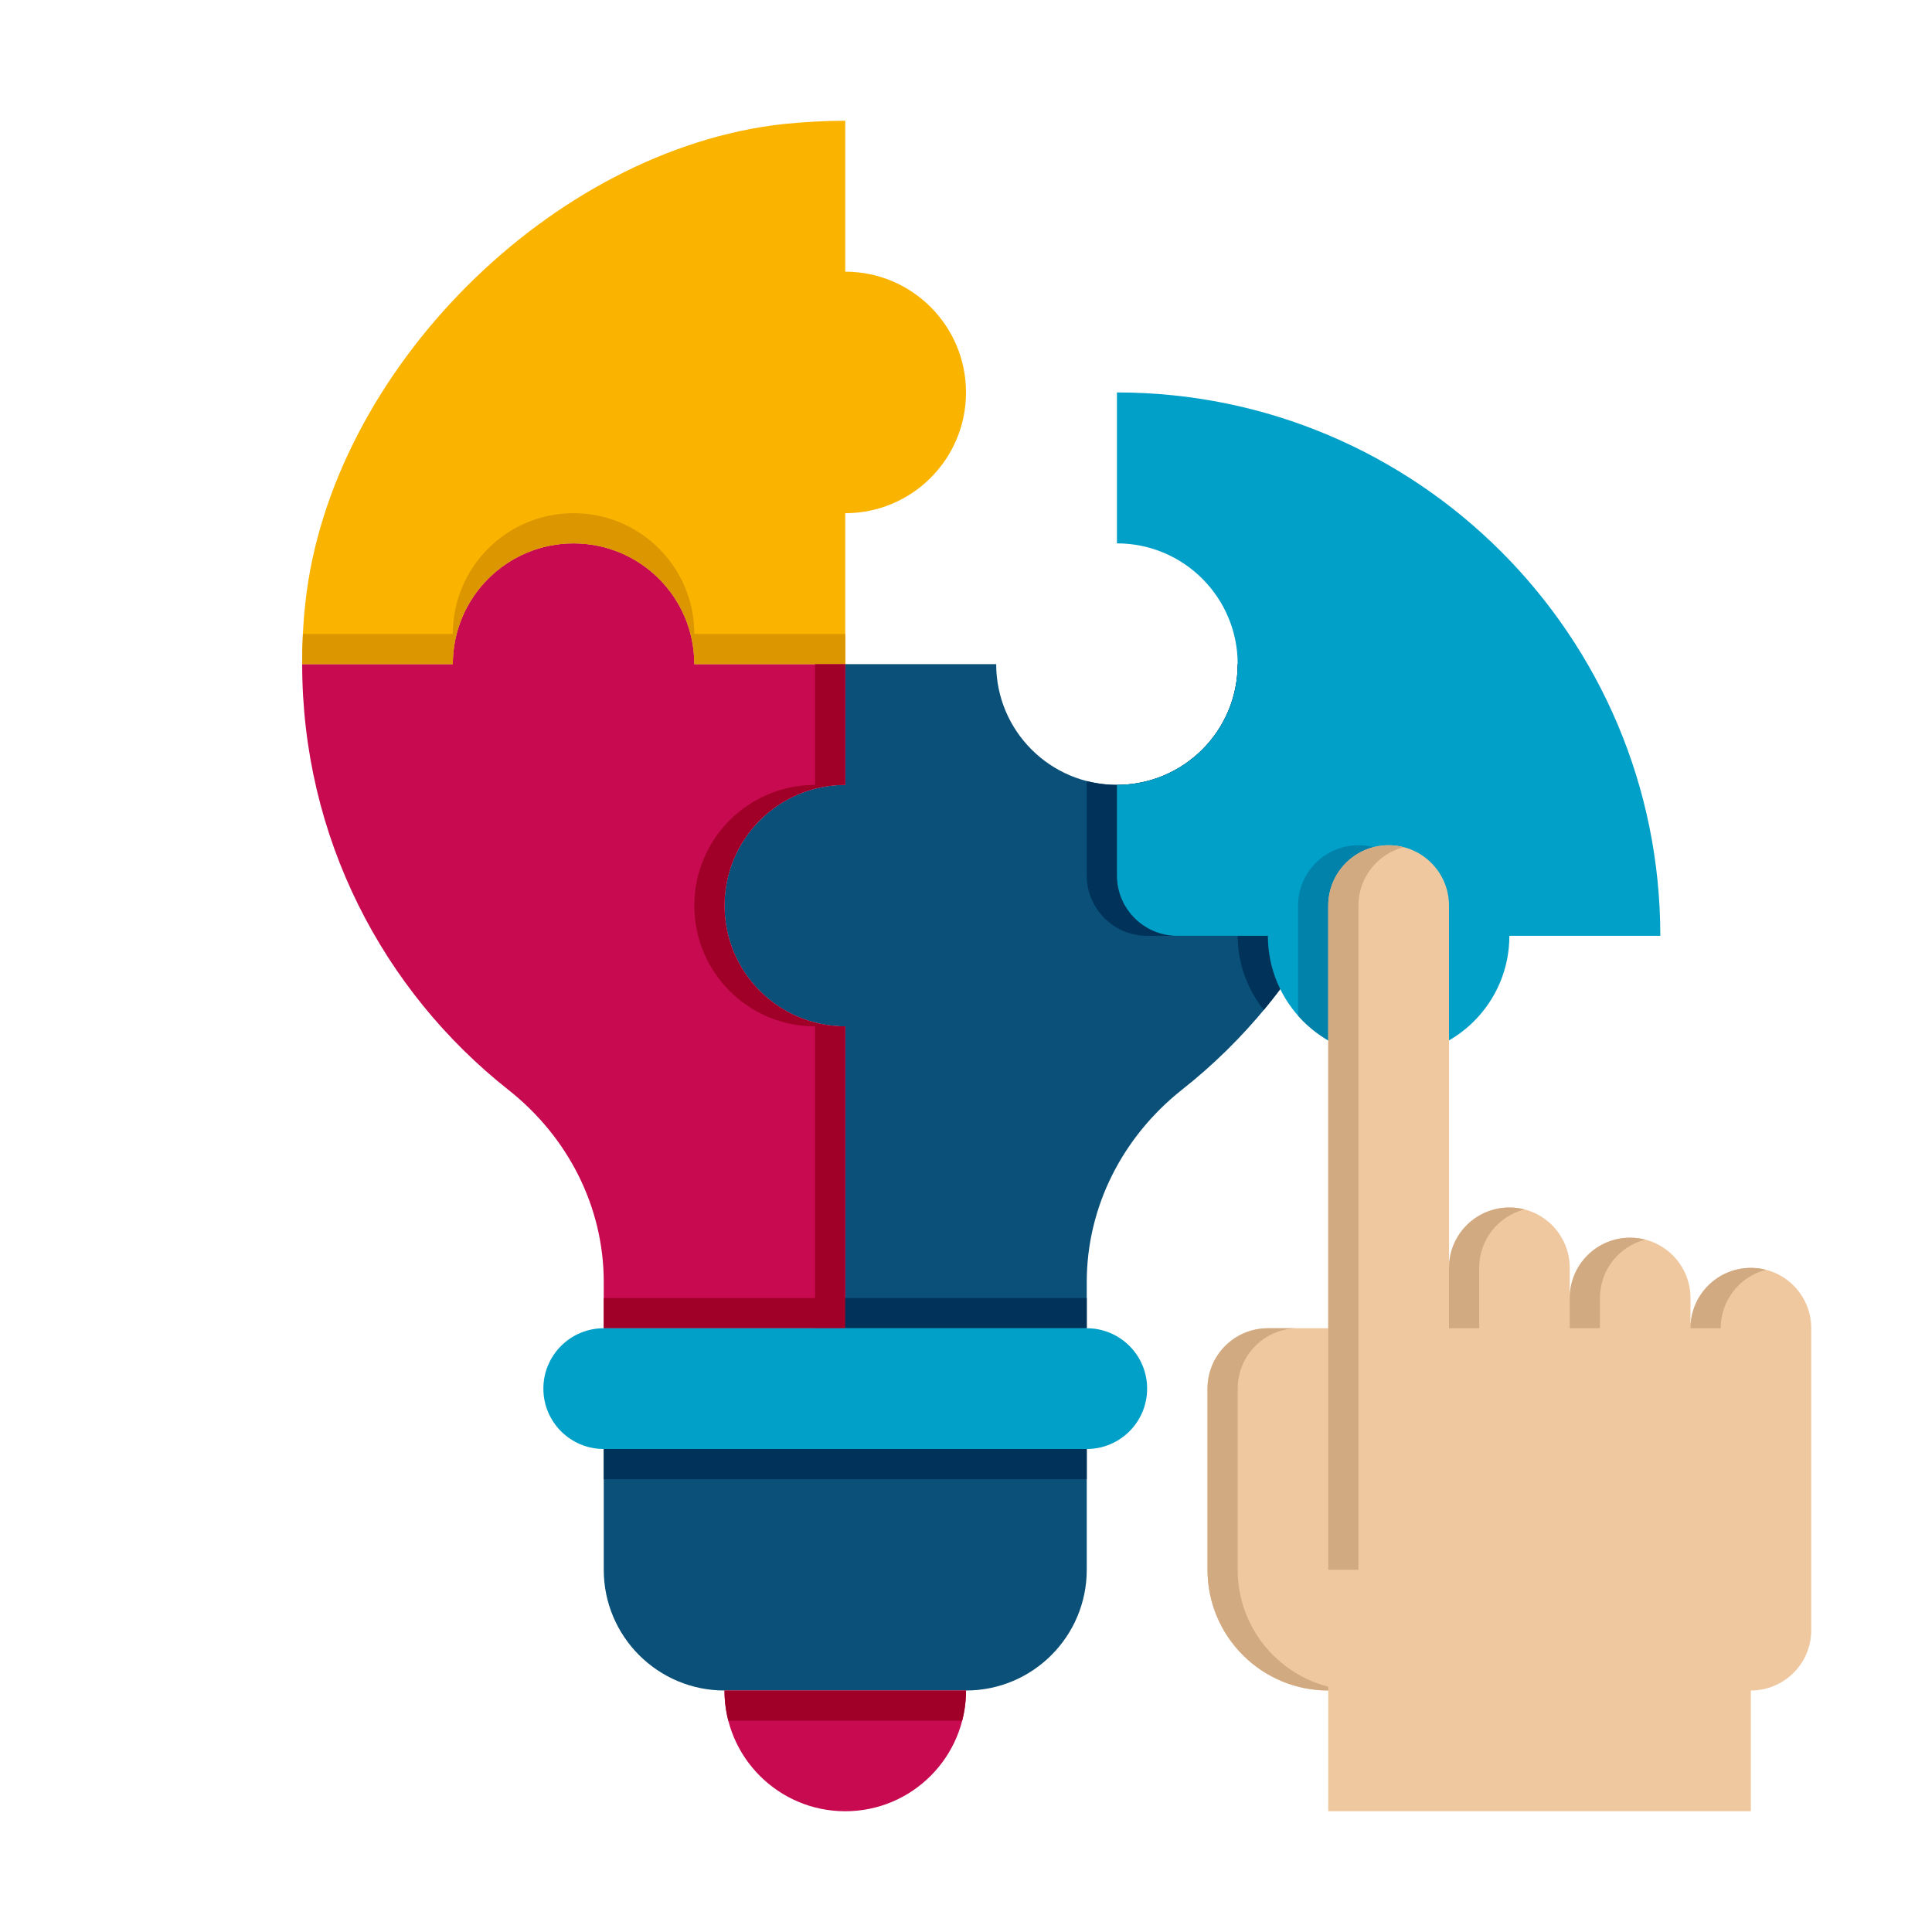
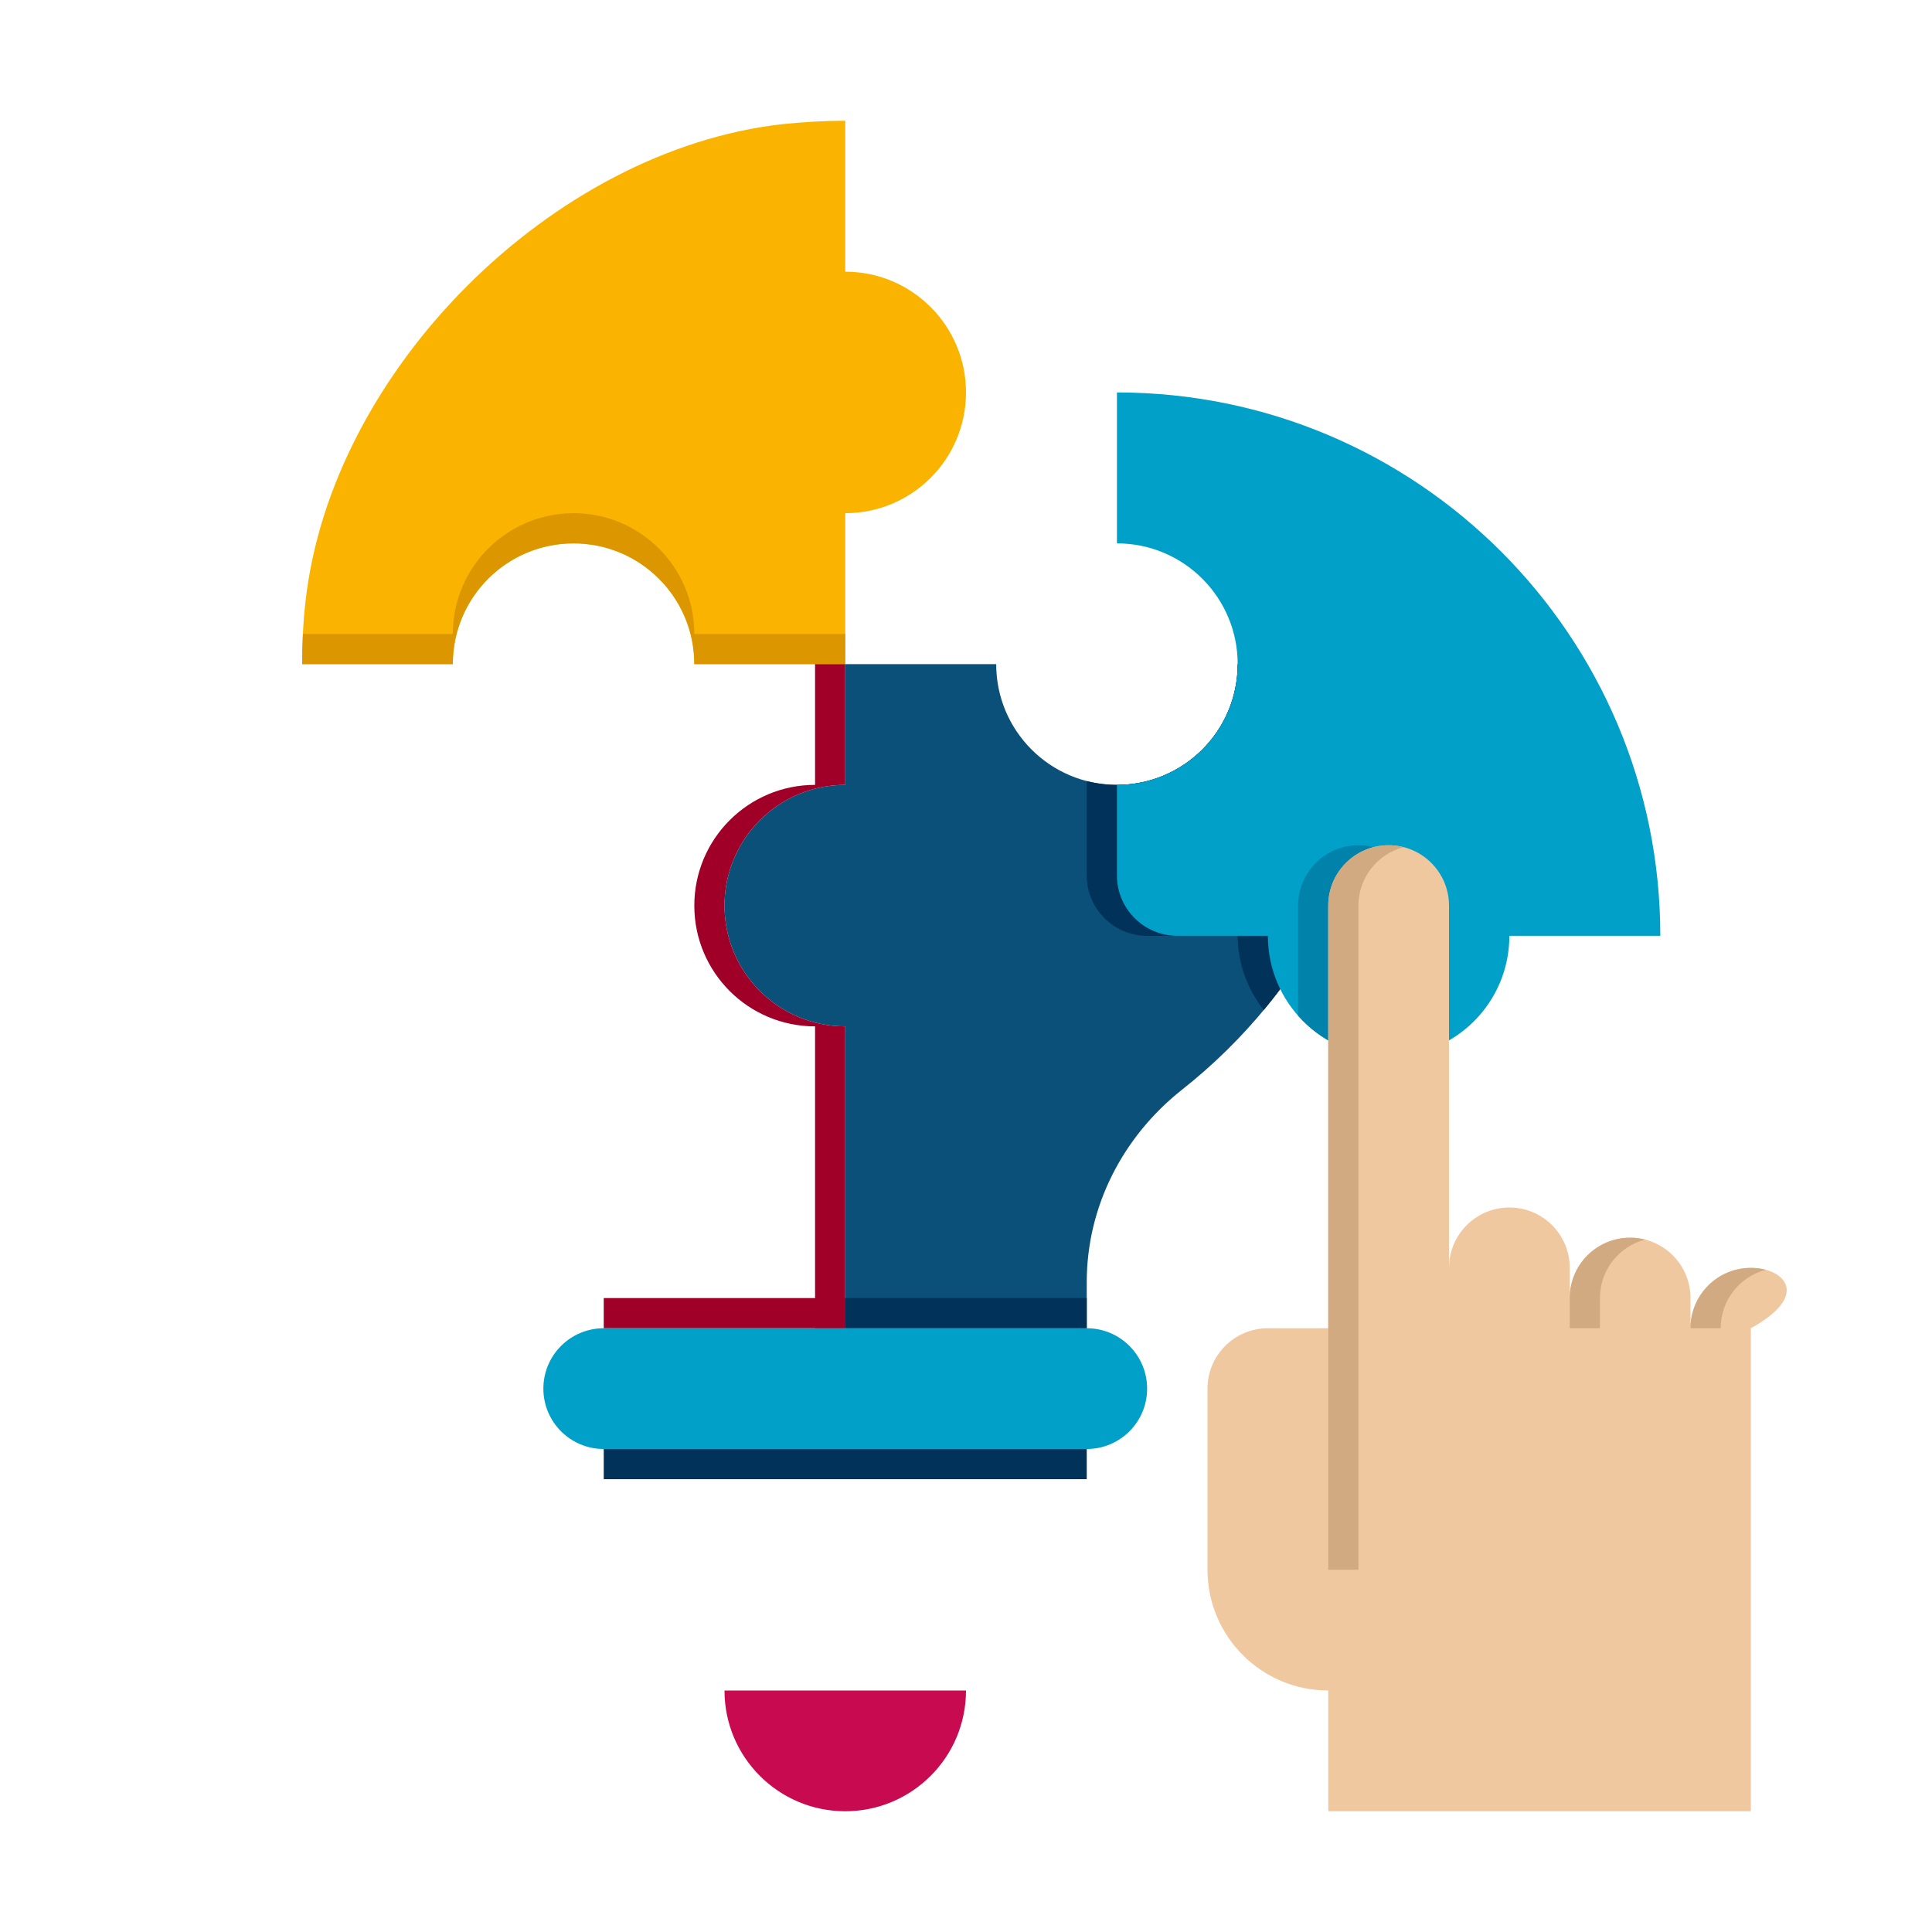
<svg xmlns="http://www.w3.org/2000/svg" version="1.1" x="0px" y="0px" viewBox="0 0 64 64" enable-background="new 0 0 64 64" xml:space="preserve">
  <g id="Captions">
</g>
  <g id="Icons">
    <g>
      <g>
        <path fill="#FAB400" d="M32,13c0,2.21-1.79,4-4,4v5h-5c0-2.21-1.79-4-4-4s-4,1.79-4,4h-4.99c0-0.68,0.03-1.37,0.11-2.07     c0.85-7.66,8.17-14.97,15.82-15.82C26.64,4.04,27.32,4,28,4v5C30.21,9,32,10.79,32,13z" />
      </g>
      <g>
        <path fill="#0A5078" d="M46,22c0,5.73-2.68,10.82-6.86,14.11C37.19,37.66,36,39.97,36,42.47V44h-8V34c-2.21,0-4-1.79-4-4     c0-2.21,1.79-4,4-4v-4h5c0,2.21,1.79,4,4,4s4-1.79,4-4H46z" />
      </g>
      <g>
        <path fill="#00325A" d="M41,22c0,2.21-1.79,4-4,4c-0.345,0-0.68-0.044-1-0.126V29c0,1.105,0.895,2,2,2h3     c0,0.93,0.33,1.775,0.862,2.454c0.001,0,0.003,0,0.004,0C44.449,30.347,46,26.359,46,22H41z" />
      </g>
      <g>
-         <path fill="#C80A50" d="M24,30c0,2.21,1.79,4,4,4v10h-8v-1.53c0-2.5-1.19-4.81-3.15-6.36c-4.17-3.29-6.84-8.38-6.84-14.11H15     c0-2.21,1.79-4,4-4s4,1.79,4,4h5v4C25.79,26,24,27.79,24,30z" />
-       </g>
+         </g>
      <g>
        <path fill="#DC9600" d="M19,17c-2.21,0-4,1.79-4,4h-4.966c-0.017,0.336-0.024,0.669-0.024,1H15c0-2.21,1.79-4,4-4s4,1.79,4,4h5     v-1h-5C23,18.79,21.21,17,19,17z" />
      </g>
      <g>
        <path fill="#A00028" d="M24,30c0-2.21,1.79-4,4-4v-4h-1v4c-2.21,0-4,1.79-4,4c0,2.21,1.79,4,4,4v10h1V34C25.79,34,24,32.21,24,30     z" />
      </g>
      <g>
        <path fill="#00A0C8" d="M55,31h-5c0,2.21-1.79,4-4,4s-4-1.79-4-4h-3c-1.105,0-2-0.895-2-2v-3c2.21,0,4-1.79,4-4     c0-2.21-1.79-4-4-4v-5C46.94,13,55,21.06,55,31z" />
      </g>
      <g>
        <path fill="#0082AA" d="M45,28c-1.105,0-2,0.895-2,2v3.646C43.733,34.476,44.805,35,46,35c0.345,0,0.68-0.044,1-0.126V30     C47,28.895,46.105,28,45,28z" />
      </g>
      <g>
        <rect x="20" y="43" fill="#A00028" width="8" height="1" />
      </g>
      <g>
        <rect x="28" y="43" fill="#00325A" width="8" height="1" />
      </g>
      <g>
        <path fill="#00A0C8" d="M36,48H20c-1.105,0-2-0.895-2-2v0c0-1.105,0.895-2,2-2h16c1.105,0,2,0.895,2,2v0     C38,47.105,37.105,48,36,48z" />
      </g>
      <g>
-         <path fill="#0A5078" d="M32,56h-8c-2.209,0-4-1.791-4-4v-4h16v4C36,54.209,34.209,56,32,56z" />
-       </g>
+         </g>
      <g>
        <path fill="#C80A50" d="M28,60L28,60c-2.209,0-4-1.791-4-4v0h8v0C32,58.209,30.209,60,28,60z" />
      </g>
      <g>
        <rect x="20" y="48" fill="#00325A" width="16" height="1" />
      </g>
      <g>
-         <path fill="#A00028" d="M31.874,57C31.956,56.68,32,56.345,32,56h-8c0,0.345,0.044,0.68,0.126,1H31.874z" />
-       </g>
+         </g>
      <g>
        <g>
-           <path fill="#F0C8A0" d="M58,42c-1.105,0-2,0.895-2,2v-1c0-1.105-0.895-2-2-2s-2,0.895-2,2v-1c0-1.105-0.895-2-2-2s-2,0.895-2,2      V30c0-1.105-0.895-2-2-2s-2,0.895-2,2v14h-2c-1.105,0-2,0.895-2,2v6c0,2.209,1.791,4,4,4v4h14v-4c1.105,0,2-0.895,2-2V44      C60,42.895,59.105,42,58,42z" />
+           <path fill="#F0C8A0" d="M58,42c-1.105,0-2,0.895-2,2v-1c0-1.105-0.895-2-2-2s-2,0.895-2,2v-1c0-1.105-0.895-2-2-2s-2,0.895-2,2      V30c0-1.105-0.895-2-2-2s-2,0.895-2,2v14h-2c-1.105,0-2,0.895-2,2v6c0,2.209,1.791,4,4,4v4h14v-4V44      C60,42.895,59.105,42,58,42z" />
        </g>
        <g>
-           <path fill="#D2AA82" d="M49,42v2h-1v-2c0-1.105,0.895-2,2-2c0.173,0,0.34,0.022,0.5,0.063C49.637,40.285,49,41.068,49,42z" />
-         </g>
+           </g>
        <g>
          <path fill="#D2AA82" d="M53,43v1h-1v-1c0-1.105,0.895-2,2-2c0.173,0,0.34,0.022,0.5,0.063C53.637,41.285,53,42.068,53,43z" />
        </g>
        <g>
          <path fill="#D2AA82" d="M57,44L57,44h-1l0,0c0-1.105,0.895-2,2-2c0.173,0,0.34,0.022,0.5,0.063C57.637,42.285,57,43.068,57,44z" />
        </g>
        <g>
-           <path fill="#D2AA82" d="M41,46v6c0,1.864,1.275,3.43,3,3.874V56c-2.209,0-4-1.791-4-4v-6c0-1.105,0.895-2,2-2h1      C41.895,44,41,44.895,41,46z" />
-         </g>
+           </g>
        <g>
          <path fill="#D2AA82" d="M45,30v22h-1V30c0-1.105,0.895-2,2-2c0.173,0,0.34,0.022,0.5,0.063C45.637,28.285,45,29.068,45,30z" />
        </g>
      </g>
    </g>
  </g>
</svg>